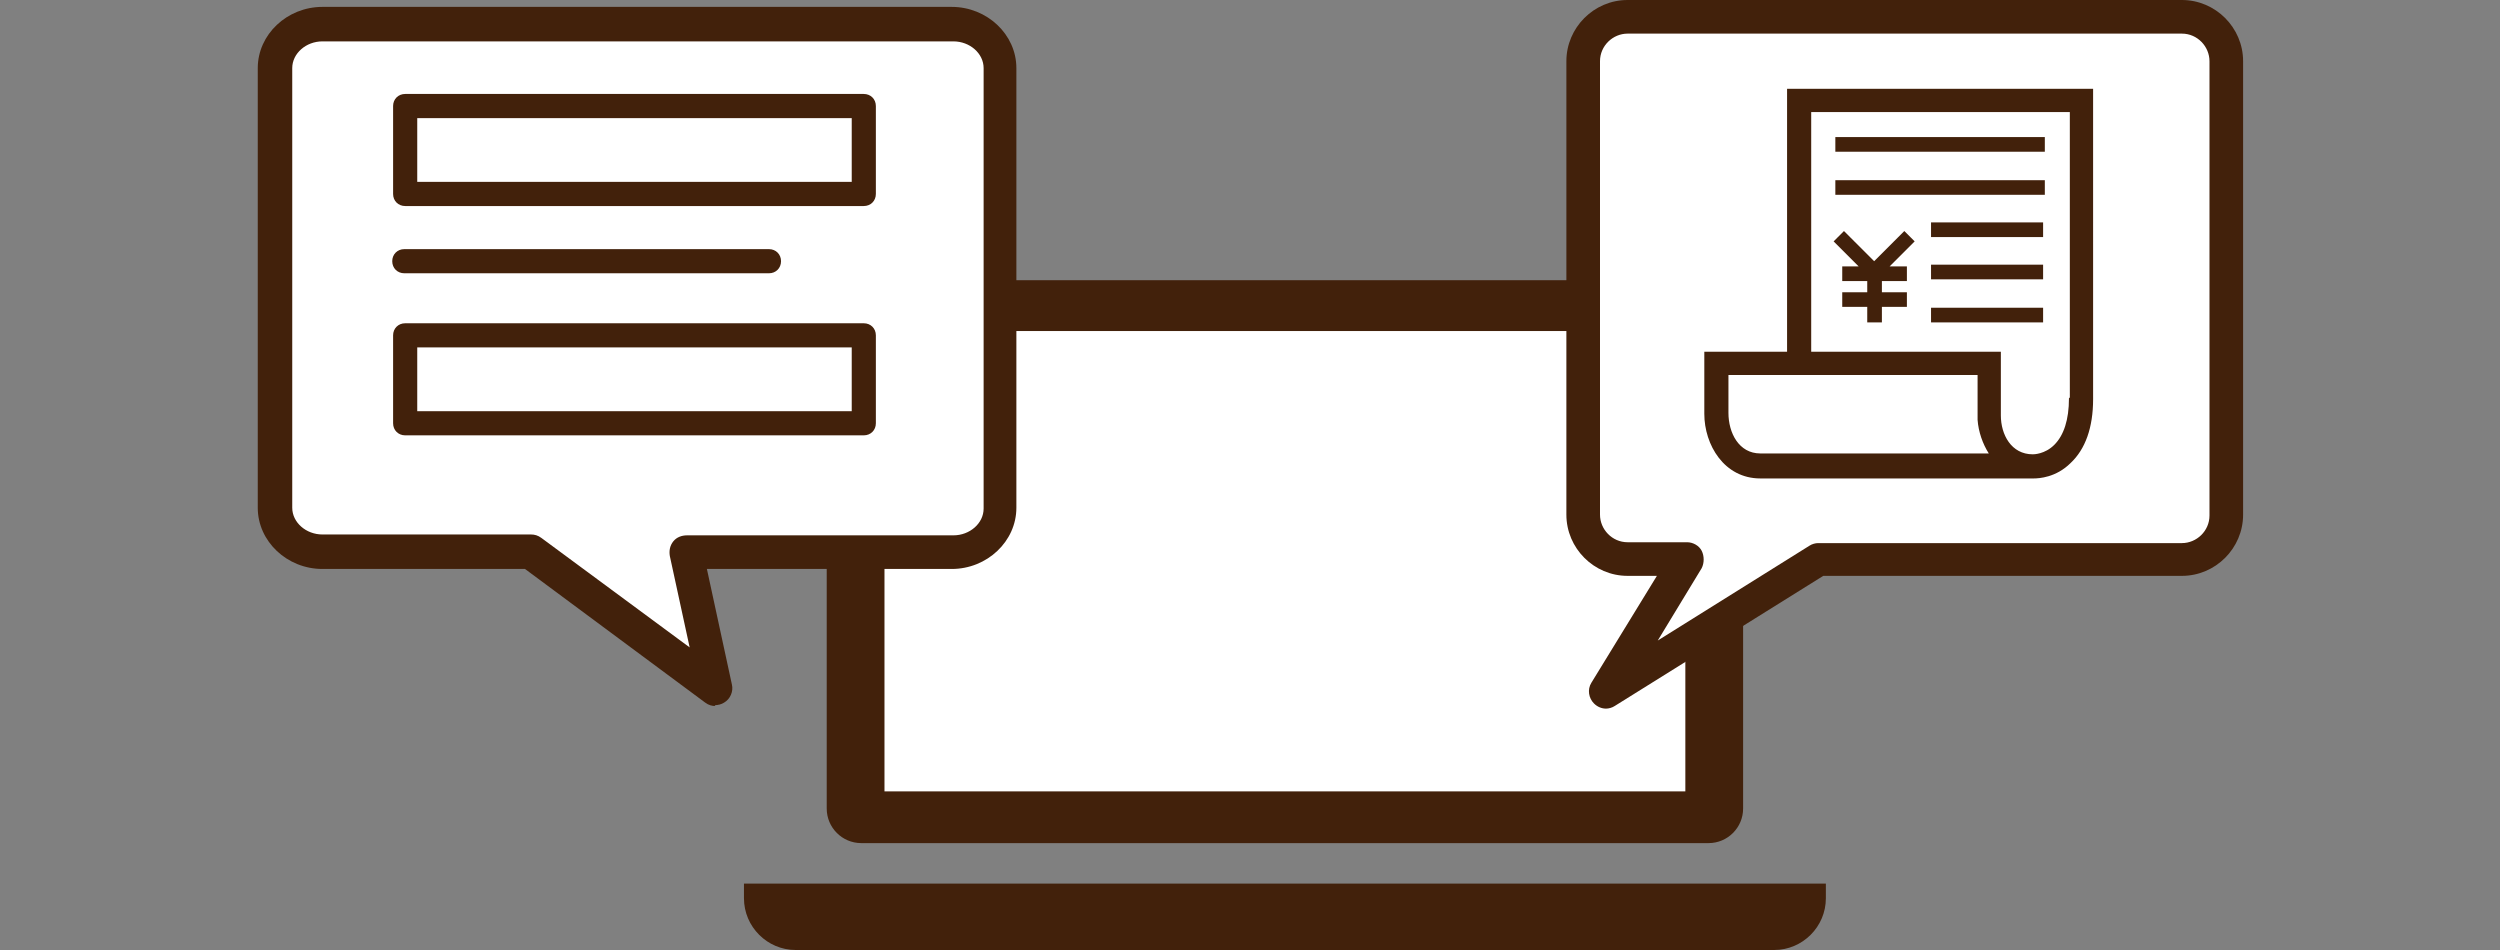
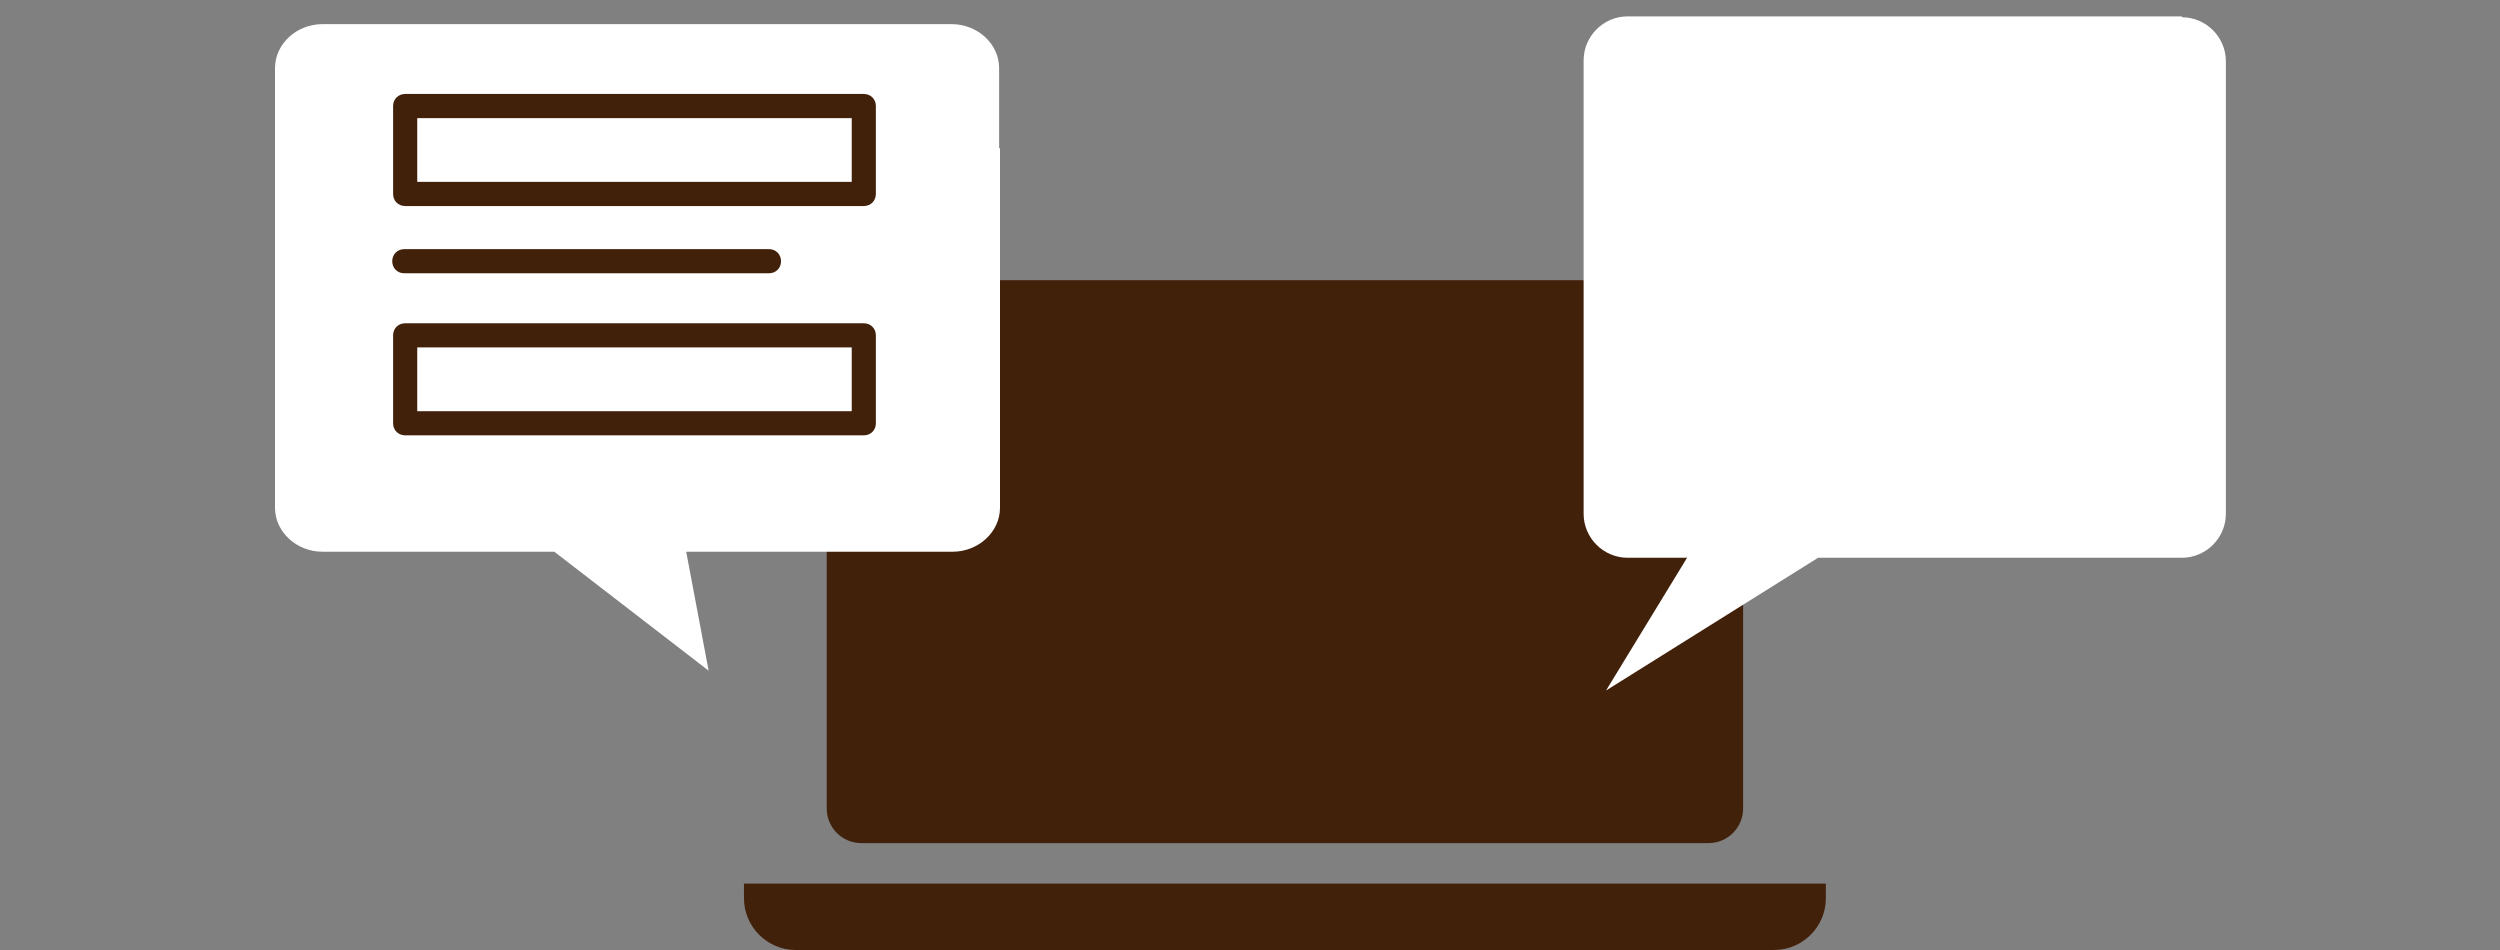
<svg xmlns="http://www.w3.org/2000/svg" id="_レイアウト" data-name="レイアウト" width="290" height="110.2" viewBox="0 0 290 110.2">
  <rect x="0" y="0" width="290" height="110.2" fill="#808080" stroke="none" />
  <path d="M198.2,32.5h-98.3c-2.2,0-4,1.8-4,4v57.3c0,2.2,1.8,4,4,4h98.3c2.2,0,4-1.8,4-4v-57.3c0-2.2-1.8-4-4-4" fill="#42210b" stroke-width="0" />
-   <rect x="102.6" y="38.4" width="92.9" height="53.4" fill="#fff" stroke-width="0" />
  <path d="M205.8,110.2h-113.5c-3.3,0-6-2.7-6-6v-1.7h125.5v1.7c0,3.3-2.7,6-6,6" fill="#42210b" stroke-width="0" />
  <path d="M253.1,1.9h-64.3c-2.8,0-5.1,2.3-5.1,5.1v52.6c0,2.8,2.3,5.1,5.1,5.1h6.9l-9.4,15.4,24.6-15.4h42.2c2.8,0,5.1-2.3,5.1-5.1V7.1c0-2.8-2.3-5.1-5.1-5.1" fill="#fff" stroke-width="0" />
-   <path d="M186.3,82.2c-.5,0-1-.2-1.4-.6-.6-.6-.8-1.6-.3-2.4l7.6-12.4h-3.4c-3.9,0-7.1-3.2-7.1-7.1V7.1c0-3.9,3.2-7.1,7.1-7.1h64.3c3.9,0,7.1,3.2,7.1,7.1v52.6c0,3.9-3.2,7.1-7.1,7.1h-41.6l-24.2,15.1c-.3.2-.7.3-1,.3ZM188.8,3.9c-1.7,0-3.2,1.4-3.2,3.2v52.6c0,1.7,1.4,3.2,3.2,3.2h6.9c.7,0,1.4.4,1.7,1,.3.6.3,1.4,0,2l-5.1,8.4,17.6-11c.3-.2.7-.3,1-.3h42.2c1.7,0,3.2-1.4,3.2-3.2V7.1c0-1.7-1.4-3.2-3.2-3.2h-64.3Z" fill="#42210b" stroke-width="0" />
-   <path d="M237.2,15.9h-24.3v1.7h24.3v-1.7ZM237.2,20.9h-24.3v1.7h24.3v-1.7ZM224,27.5h13v-1.7h-13v1.7ZM224,32.4h13v-1.7h-13v1.7ZM224,37.4h13v-1.7h-13v1.7ZM207.3,10.3v30.5h-9.6v7.2c0,3.6,2.3,7.5,6.5,7.5h31.6s0,0,.1,0c.6,0,2.6-.1,4.3-1.8,1.7-1.6,2.6-4.1,2.6-7.4V10.3h-35.5ZM204.2,52.6c-2.5,0-3.7-2.4-3.7-4.7v-4.4h28.9v5.2h0c.1,1.4.6,2.8,1.3,3.9h-26.5ZM240,46.2c0,2.5-.6,4.3-1.7,5.4-1.1,1.1-2.4,1.1-2.5,1.1,0,0,0,0,0,0h0c-2.5,0-3.7-2.3-3.7-4.5v-7.4h-22V13h30v33.1ZM213.7,30.9v1.7h2.9v1.3h-2.9v1.7h2.9v1.8h1.7v-1.8h2.9v-1.7h-2.9v-1.3h2.9v-1.7h-2l2.9-2.9-1.2-1.2-3.5,3.5-3.5-3.5-1.2,1.2,2.9,2.9h-2Z" fill="#42210b" stroke-width="0" />
  <path d="M115.9,17.2V7.9c0-2.8-2.5-5.1-5.5-5.1H37.4c-3,0-5.5,2.3-5.5,5.1v51c0,2.8,2.5,5.1,5.5,5.1h26.9l17.9,13.8-2.6-13.8h30.9c3,0,5.5-2.3,5.5-5.1V17.2Z" fill="#fff" stroke-width="0" />
-   <path d="M83,81.9c-.4,0-.8-.1-1.2-.4l-20.9-15.5h-23.5c-4.1,0-7.5-3.2-7.5-7.1V7.9c0-3.9,3.4-7.1,7.5-7.1h73c4.1,0,7.5,3.2,7.5,7.1v51c0,3.9-3.4,7.1-7.5,7.1h-28.4l2.9,13.4c.2.8-.2,1.7-.9,2.1-.3.2-.7.3-1.1.3ZM37.4,4.8c-1.9,0-3.5,1.4-3.5,3.1v51c0,1.7,1.6,3.1,3.5,3.1h24.2c.4,0,.8.1,1.2.4l17.2,12.7-2.3-10.6c-.1-.6,0-1.2.4-1.7.4-.5,1-.7,1.6-.7h30.9c1.9,0,3.5-1.4,3.5-3.1V7.9c0-1.7-1.6-3.1-3.5-3.1H37.4Z" fill="#42210b" stroke-width="0" />
  <path d="M89.2,31.7h-42.3c-.8,0-1.4-.6-1.4-1.4s.6-1.4,1.4-1.4h42.3c.8,0,1.4.6,1.4,1.4s-.6,1.4-1.4,1.4Z" fill="#42210b" stroke-width="0" />
  <path d="M100.2,23.9h-53.2c-.8,0-1.4-.6-1.4-1.4v-10.2c0-.8.6-1.4,1.4-1.4h53.2c.8,0,1.4.6,1.4,1.4v10.2c0,.8-.6,1.4-1.4,1.4ZM48.4,21.1h50.4v-7.4h-50.4v7.4Z" fill="#42210b" stroke-width="0" />
  <path d="M100.2,50.5h-53.2c-.8,0-1.4-.6-1.4-1.4v-10.2c0-.8.6-1.4,1.4-1.4h53.2c.8,0,1.4.6,1.4,1.4v10.2c0,.8-.6,1.4-1.4,1.4ZM48.4,47.7h50.4v-7.4h-50.4v7.4Z" fill="#42210b" stroke-width="0" />
</svg>